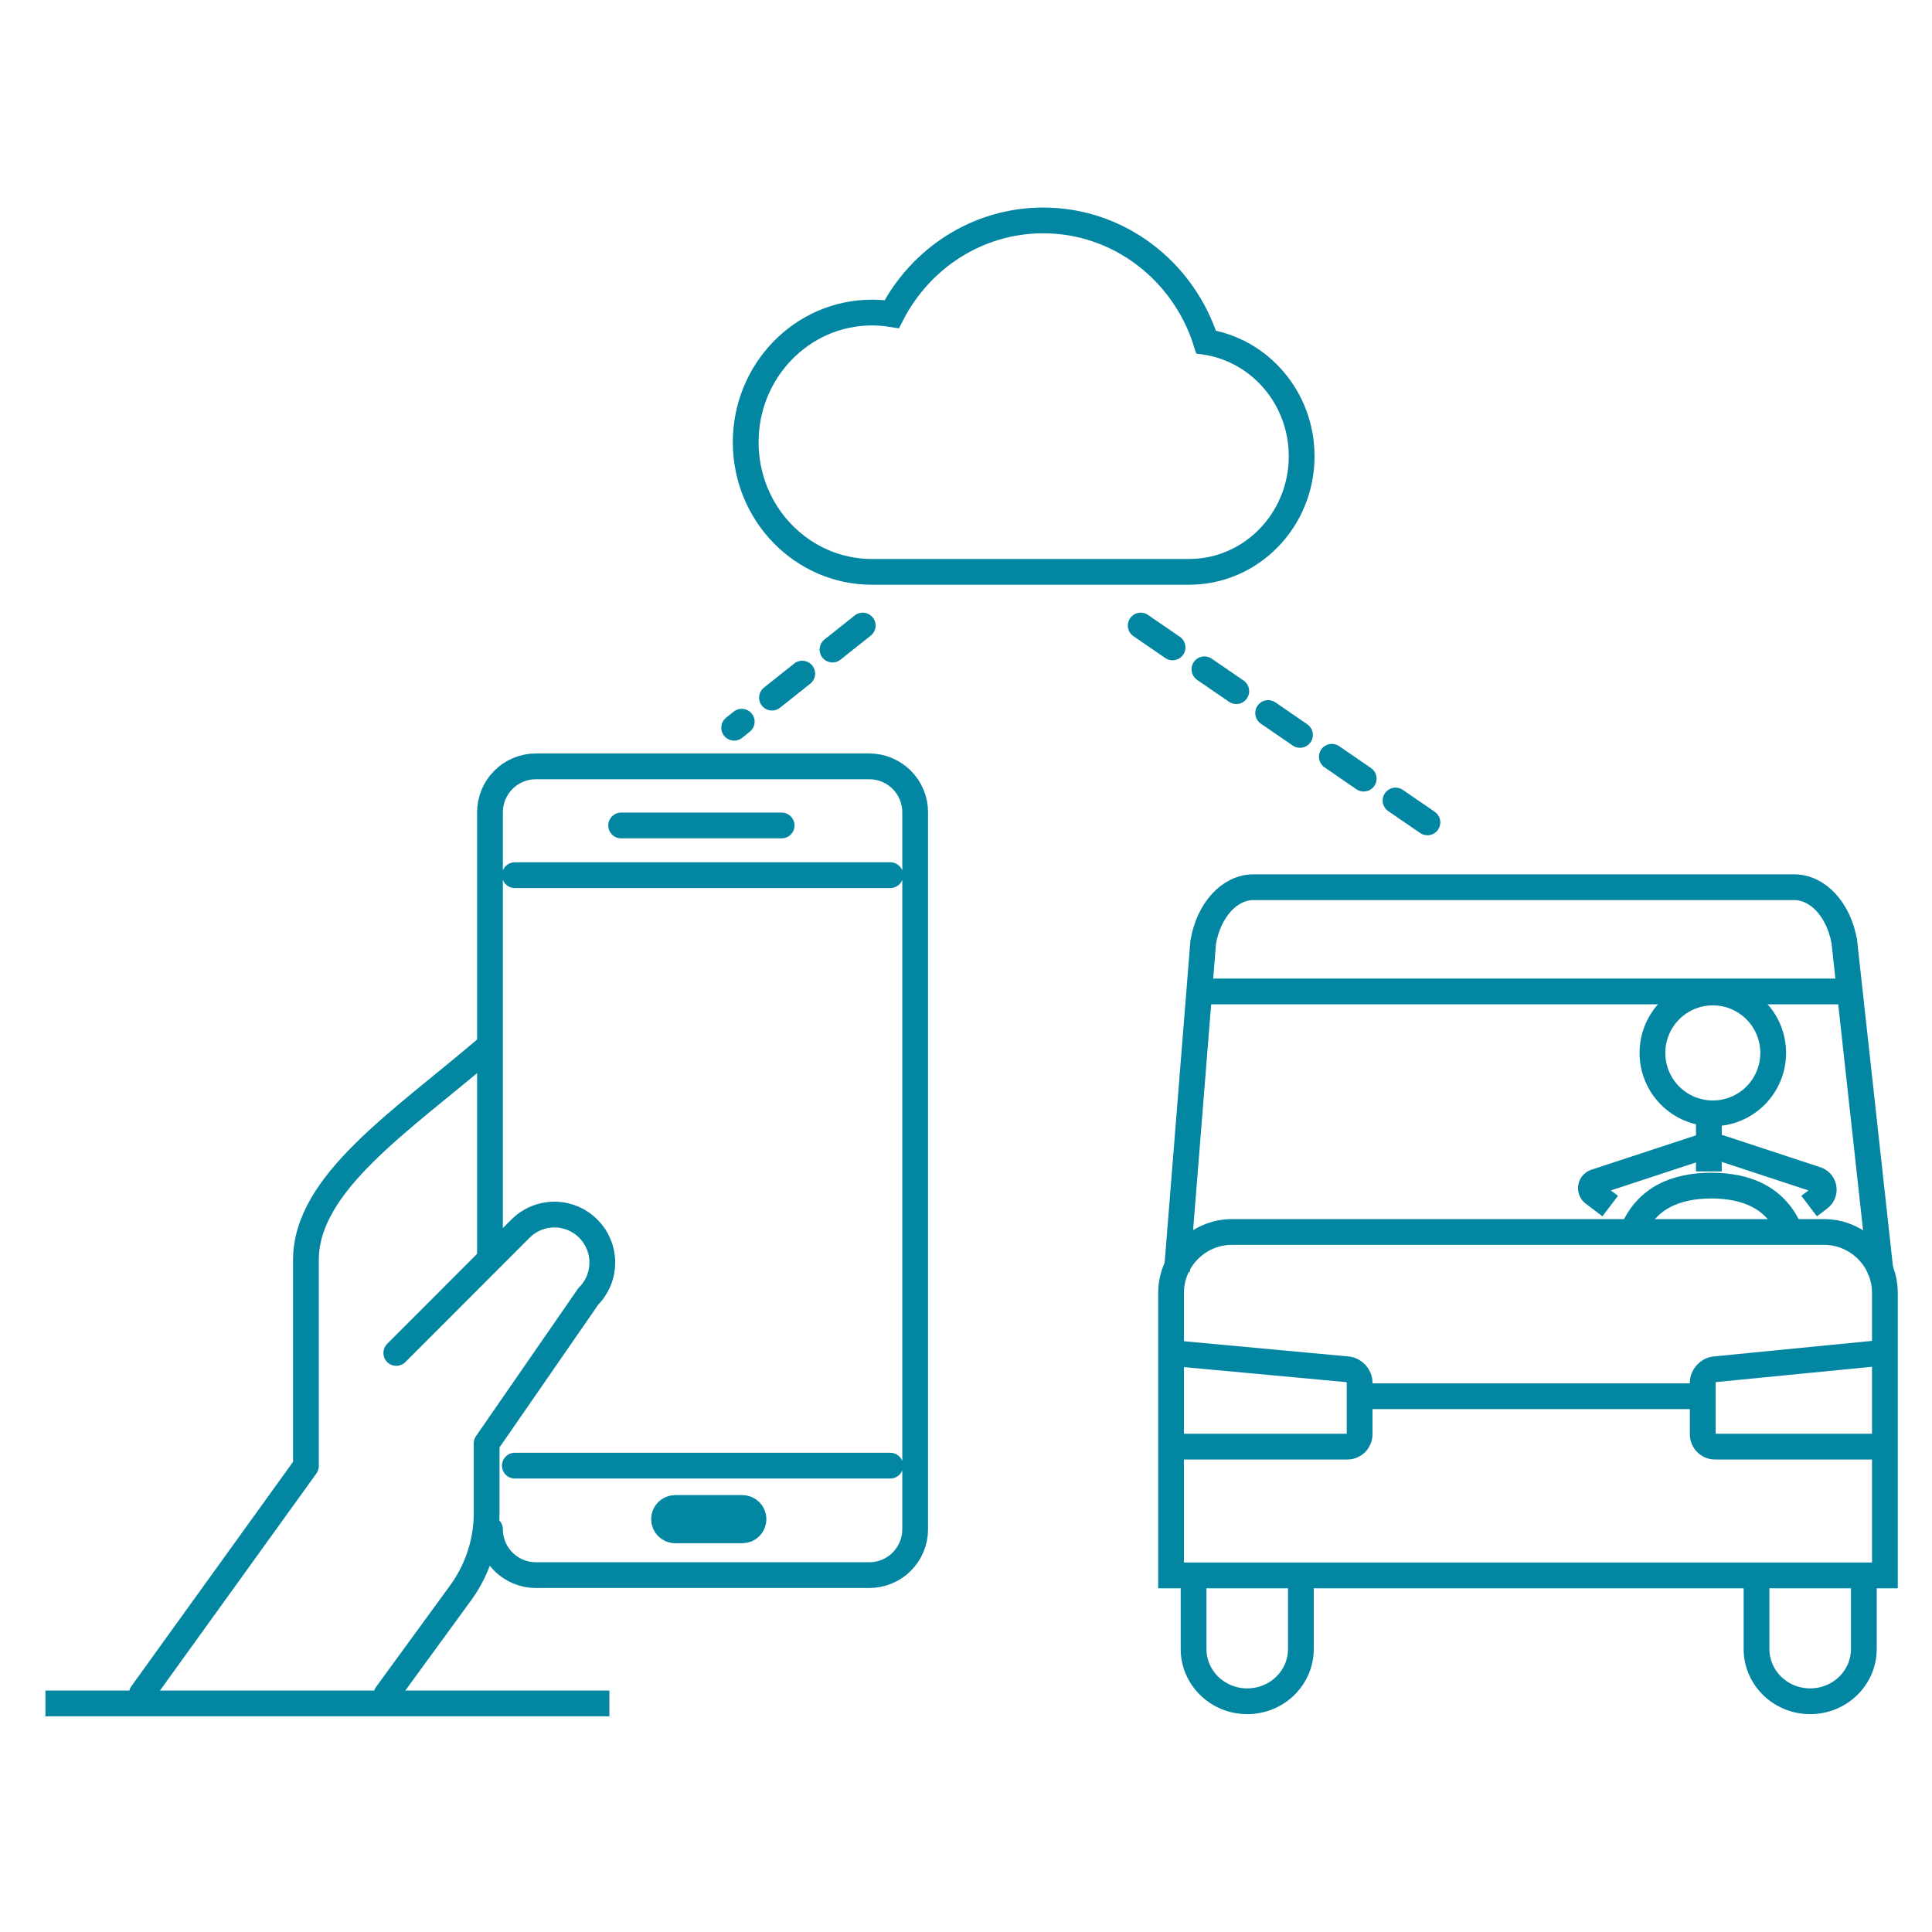
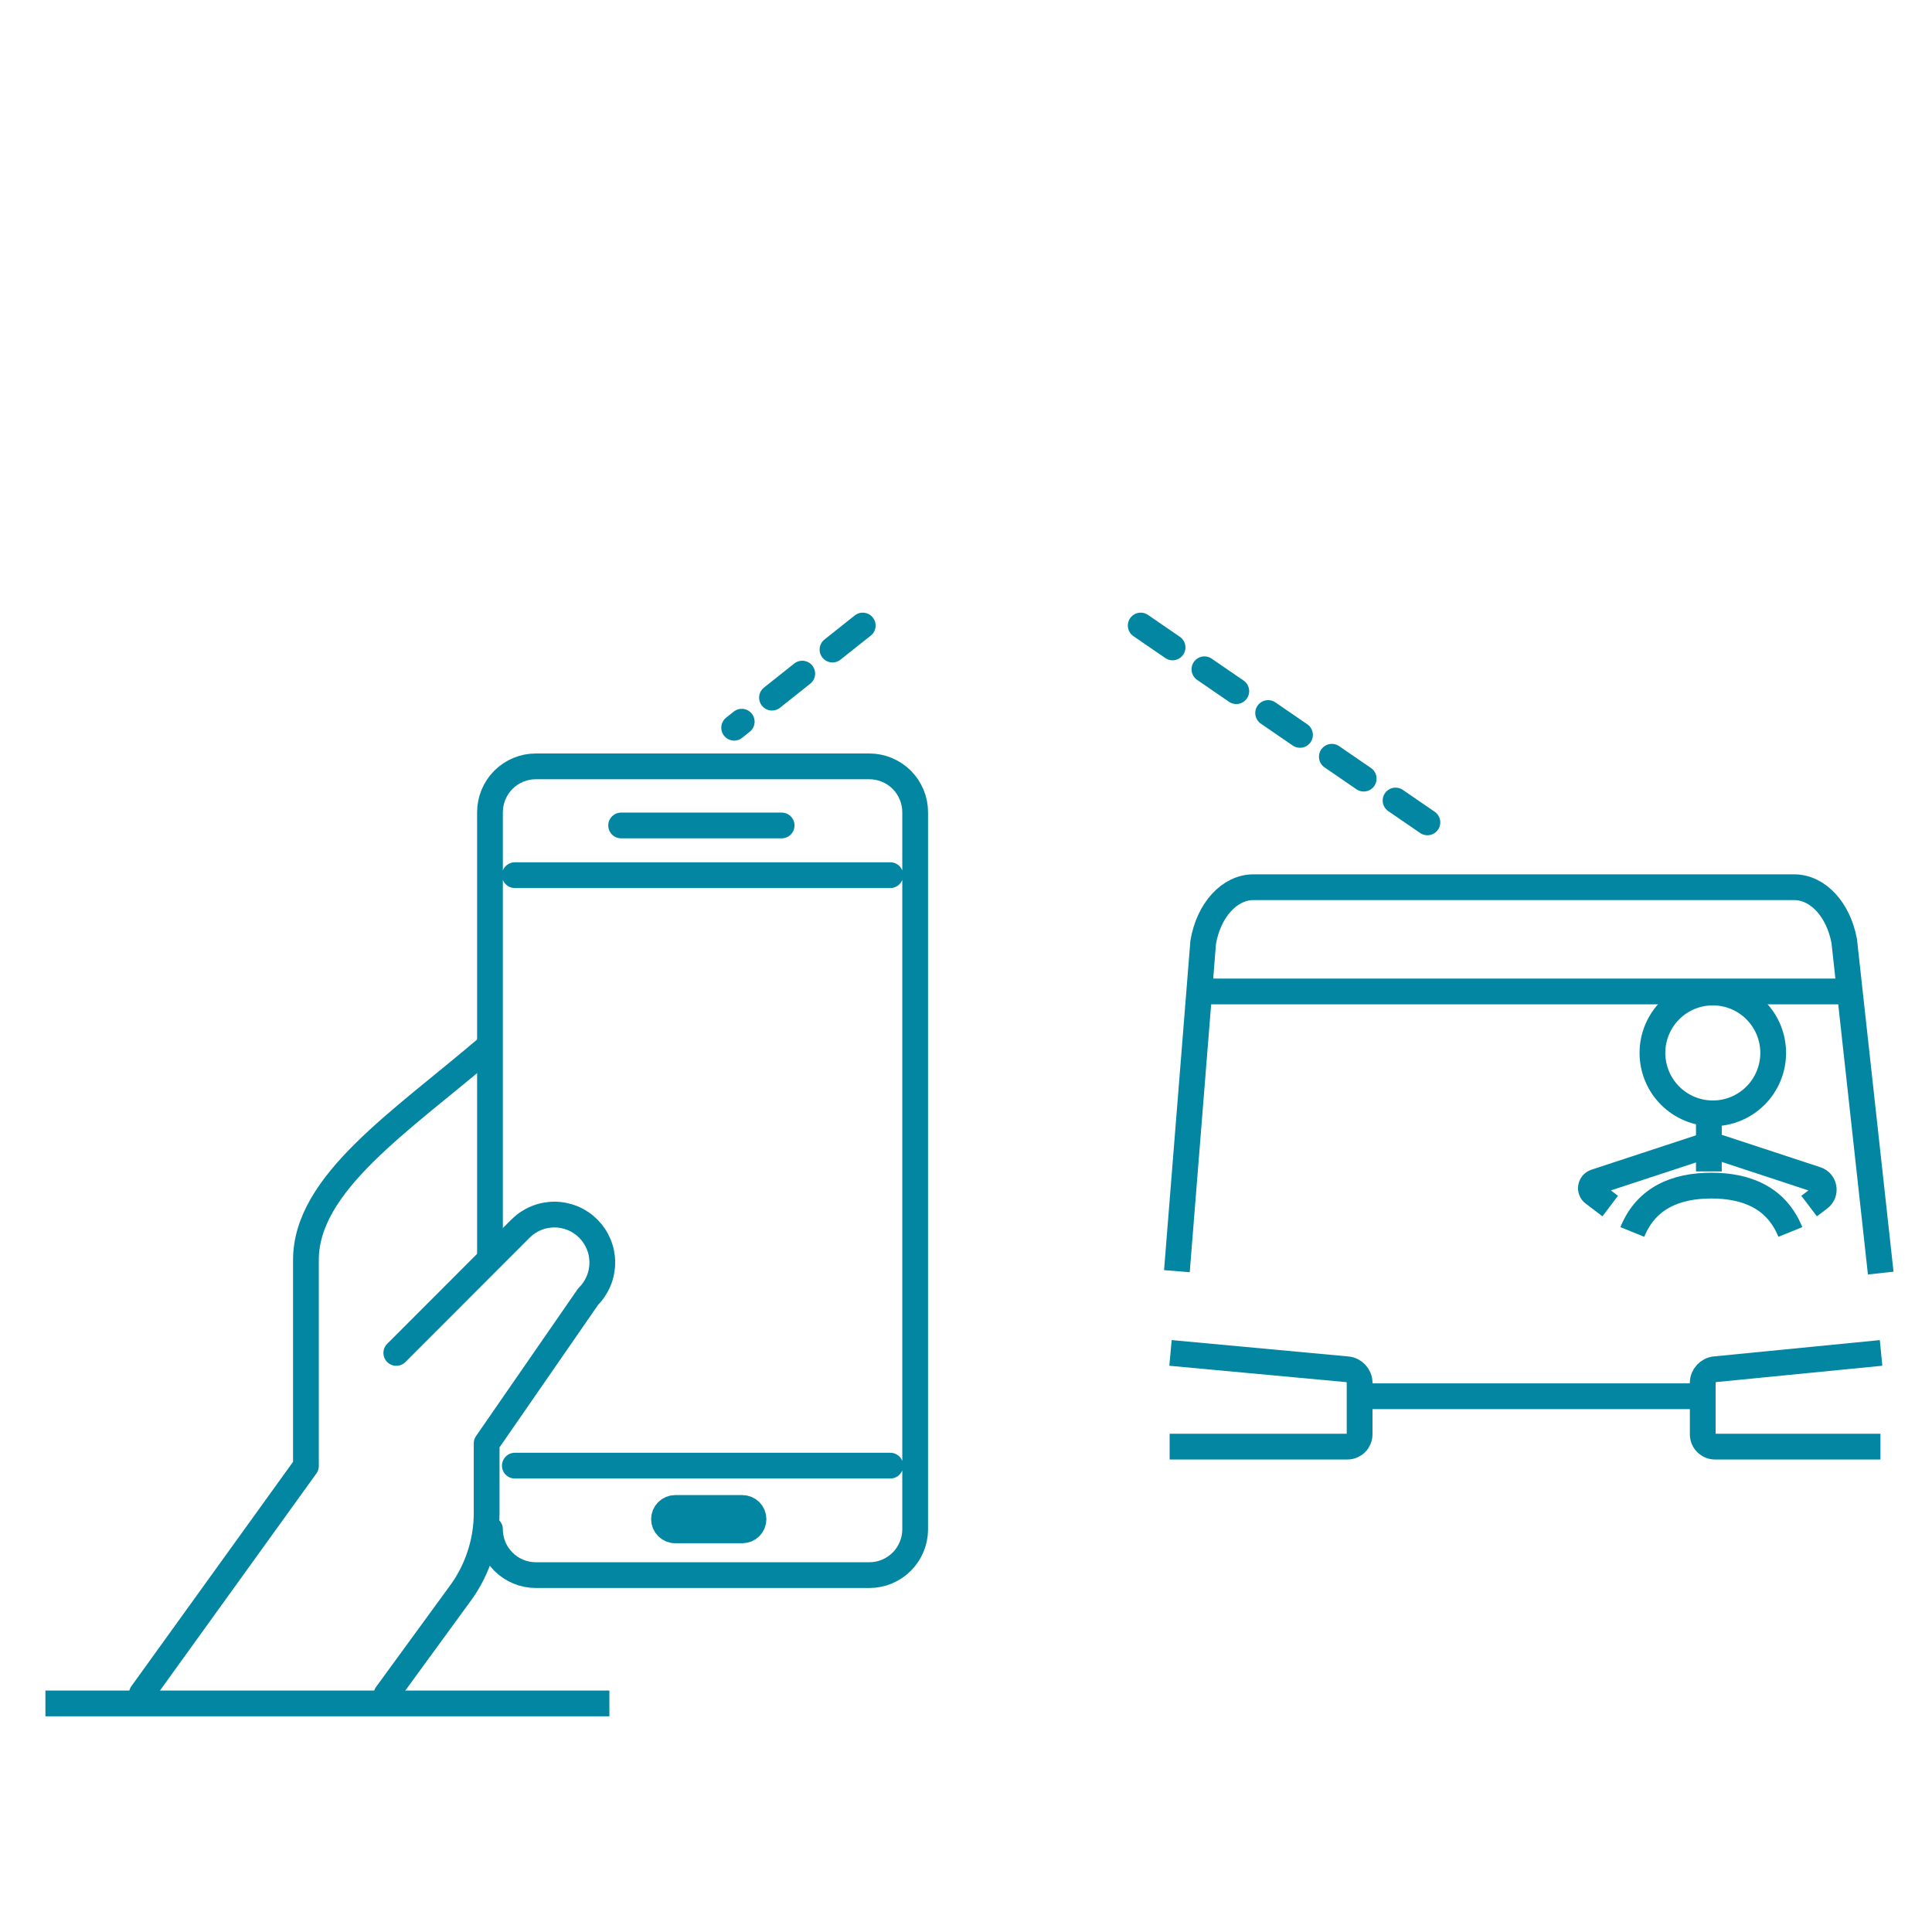
<svg xmlns="http://www.w3.org/2000/svg" width="150" height="150" viewBox="0 0 150 150" fill="none">
-   <path d="M92.669 122.399V128.027C92.669 130.269 94.534 132.086 96.836 132.086C99.136 132.086 101.001 130.269 101.001 128.027V122.399M136.376 122.399V128.027C136.376 130.269 138.24 132.086 140.542 132.086C142.843 132.086 144.708 130.269 144.708 128.027V122.399M141.61 95.65H95.654C94.399 95.65 93.195 96.149 92.307 97.037C91.42 97.926 90.921 99.131 90.921 100.387V122.314H146.343V100.387C146.343 99.131 145.845 97.926 144.957 97.037C144.069 96.149 142.865 95.65 141.61 95.65Z" stroke="#0386A2" stroke-width="2" />
  <path d="M90.878 105.041L104.618 106.313C105.138 106.362 105.56 106.827 105.56 107.351V111.364C105.56 111.616 105.46 111.857 105.283 112.035C105.106 112.213 104.865 112.314 104.614 112.315H90.81M146.046 105.041L133.152 106.308C132.627 106.359 132.2 106.827 132.2 107.351V111.364C132.201 111.616 132.301 111.857 132.479 112.035C132.656 112.214 132.897 112.314 133.149 112.315H145.997M91.374 98.694L93.416 73.153C93.847 70.65 95.461 68.883 97.317 68.883H139.299C141.131 68.883 142.731 70.605 143.186 73.067L146.019 98.842" stroke="#0386A2" stroke-width="2" />
  <path d="M139.003 95.65C137.921 92.977 135.584 92.051 132.87 92.051C130.153 92.051 127.817 92.977 126.734 95.65M92.82 76.978H143.254M106.035 108.404H131.725" stroke="#0386A2" stroke-width="2" />
  <path d="M132.677 86.489V90.948M132.409 88.958L123.864 91.768C123.777 91.797 123.698 91.849 123.638 91.919C123.578 91.989 123.538 92.074 123.523 92.166C123.507 92.257 123.517 92.35 123.552 92.436C123.586 92.522 123.643 92.597 123.717 92.653L125.017 93.638M133.068 88.958L141.024 91.575C141.661 91.784 141.8 92.622 141.266 93.027L140.46 93.638M137.671 81.749C137.671 82.993 137.177 84.187 136.297 85.067C135.418 85.947 134.226 86.441 132.983 86.441C131.739 86.441 130.547 85.947 129.668 85.067C128.788 84.187 128.295 82.993 128.295 81.749C128.295 80.505 128.788 79.311 129.668 78.431C130.547 77.551 131.739 77.057 132.983 77.057C134.226 77.057 135.418 77.551 136.297 78.431C137.177 79.311 137.671 80.505 137.671 81.749Z" stroke="#0386A2" stroke-width="2" />
  <path d="M4.526 132.254H46.313" stroke="#0386A2" stroke-width="2" stroke-linecap="square" />
  <path d="M11.015 131.495L23.753 113.817V97.817C23.753 91.868 31.12 87.08 37.85 81.336M30.768 105.042L40.413 95.389C40.759 95.043 41.169 94.769 41.62 94.582C42.072 94.395 42.555 94.299 43.044 94.299C43.532 94.299 44.016 94.396 44.467 94.583C44.919 94.77 45.328 95.044 45.674 95.39C46.019 95.736 46.293 96.146 46.48 96.598C46.667 97.05 46.763 97.534 46.763 98.023C46.763 98.512 46.667 98.996 46.48 99.448C46.292 99.899 46.019 100.31 45.673 100.655L37.783 112.063V117.464C37.783 119.658 37.097 121.797 35.826 123.584L30.009 131.557" stroke="#0386A2" stroke-width="2" stroke-linecap="round" stroke-linejoin="round" />
  <path d="M60.686 64.089H48.225M38.041 118.731C38.042 119.675 38.417 120.581 39.084 121.249C39.752 121.917 40.657 122.292 41.601 122.292H67.493C67.96 122.293 68.423 122.201 68.855 122.022C69.287 121.843 69.68 121.58 70.01 121.25C70.341 120.919 70.603 120.526 70.782 120.094C70.961 119.662 71.053 119.199 71.053 118.731V63.062C71.053 62.595 70.961 62.131 70.782 61.699C70.603 61.267 70.341 60.874 70.011 60.543C69.68 60.212 69.287 59.95 68.856 59.771C68.424 59.592 67.96 59.5 67.493 59.5H41.601C40.657 59.5 39.752 59.876 39.085 60.543C38.418 61.211 38.043 62.117 38.042 63.062V97.526M69.123 67.948H39.972M39.972 113.792H69.122" stroke="#0386A2" stroke-width="2" stroke-linecap="round" />
  <path fill-rule="evenodd" clip-rule="evenodd" d="M52.422 118.816H57.635C57.749 118.816 57.862 118.793 57.967 118.75C58.073 118.706 58.168 118.642 58.249 118.561C58.33 118.48 58.394 118.385 58.437 118.279C58.481 118.174 58.503 118.06 58.503 117.946C58.503 117.832 58.481 117.719 58.437 117.614C58.393 117.508 58.329 117.412 58.249 117.332C58.168 117.251 58.072 117.187 57.967 117.144C57.861 117.1 57.749 117.078 57.635 117.078H52.422C52.192 117.078 51.971 117.169 51.808 117.332C51.645 117.495 51.554 117.716 51.553 117.946C51.553 118.427 51.944 118.816 52.422 118.816Z" stroke="#0386A2" stroke-width="2" stroke-linecap="round" />
-   <path fill-rule="evenodd" clip-rule="evenodd" d="M80.993 17.114C75.893 17.114 71.463 20.063 69.235 24.39C68.728 24.309 68.215 24.268 67.702 24.268C62.287 24.268 57.896 28.775 57.896 34.334C57.896 39.892 62.287 44.399 67.702 44.399H92.317C97.145 44.399 101.06 40.381 101.06 35.424C101.06 30.929 97.841 27.206 93.64 26.551C91.913 21.075 86.903 17.114 80.993 17.114Z" stroke="#0386A2" stroke-width="2" />
  <path d="M66.983 48.567L57 56.5M88.565 48.567L112.5 65" stroke="#0386A2" stroke-width="2" stroke-linecap="round" stroke-dasharray="3 3" />
</svg>